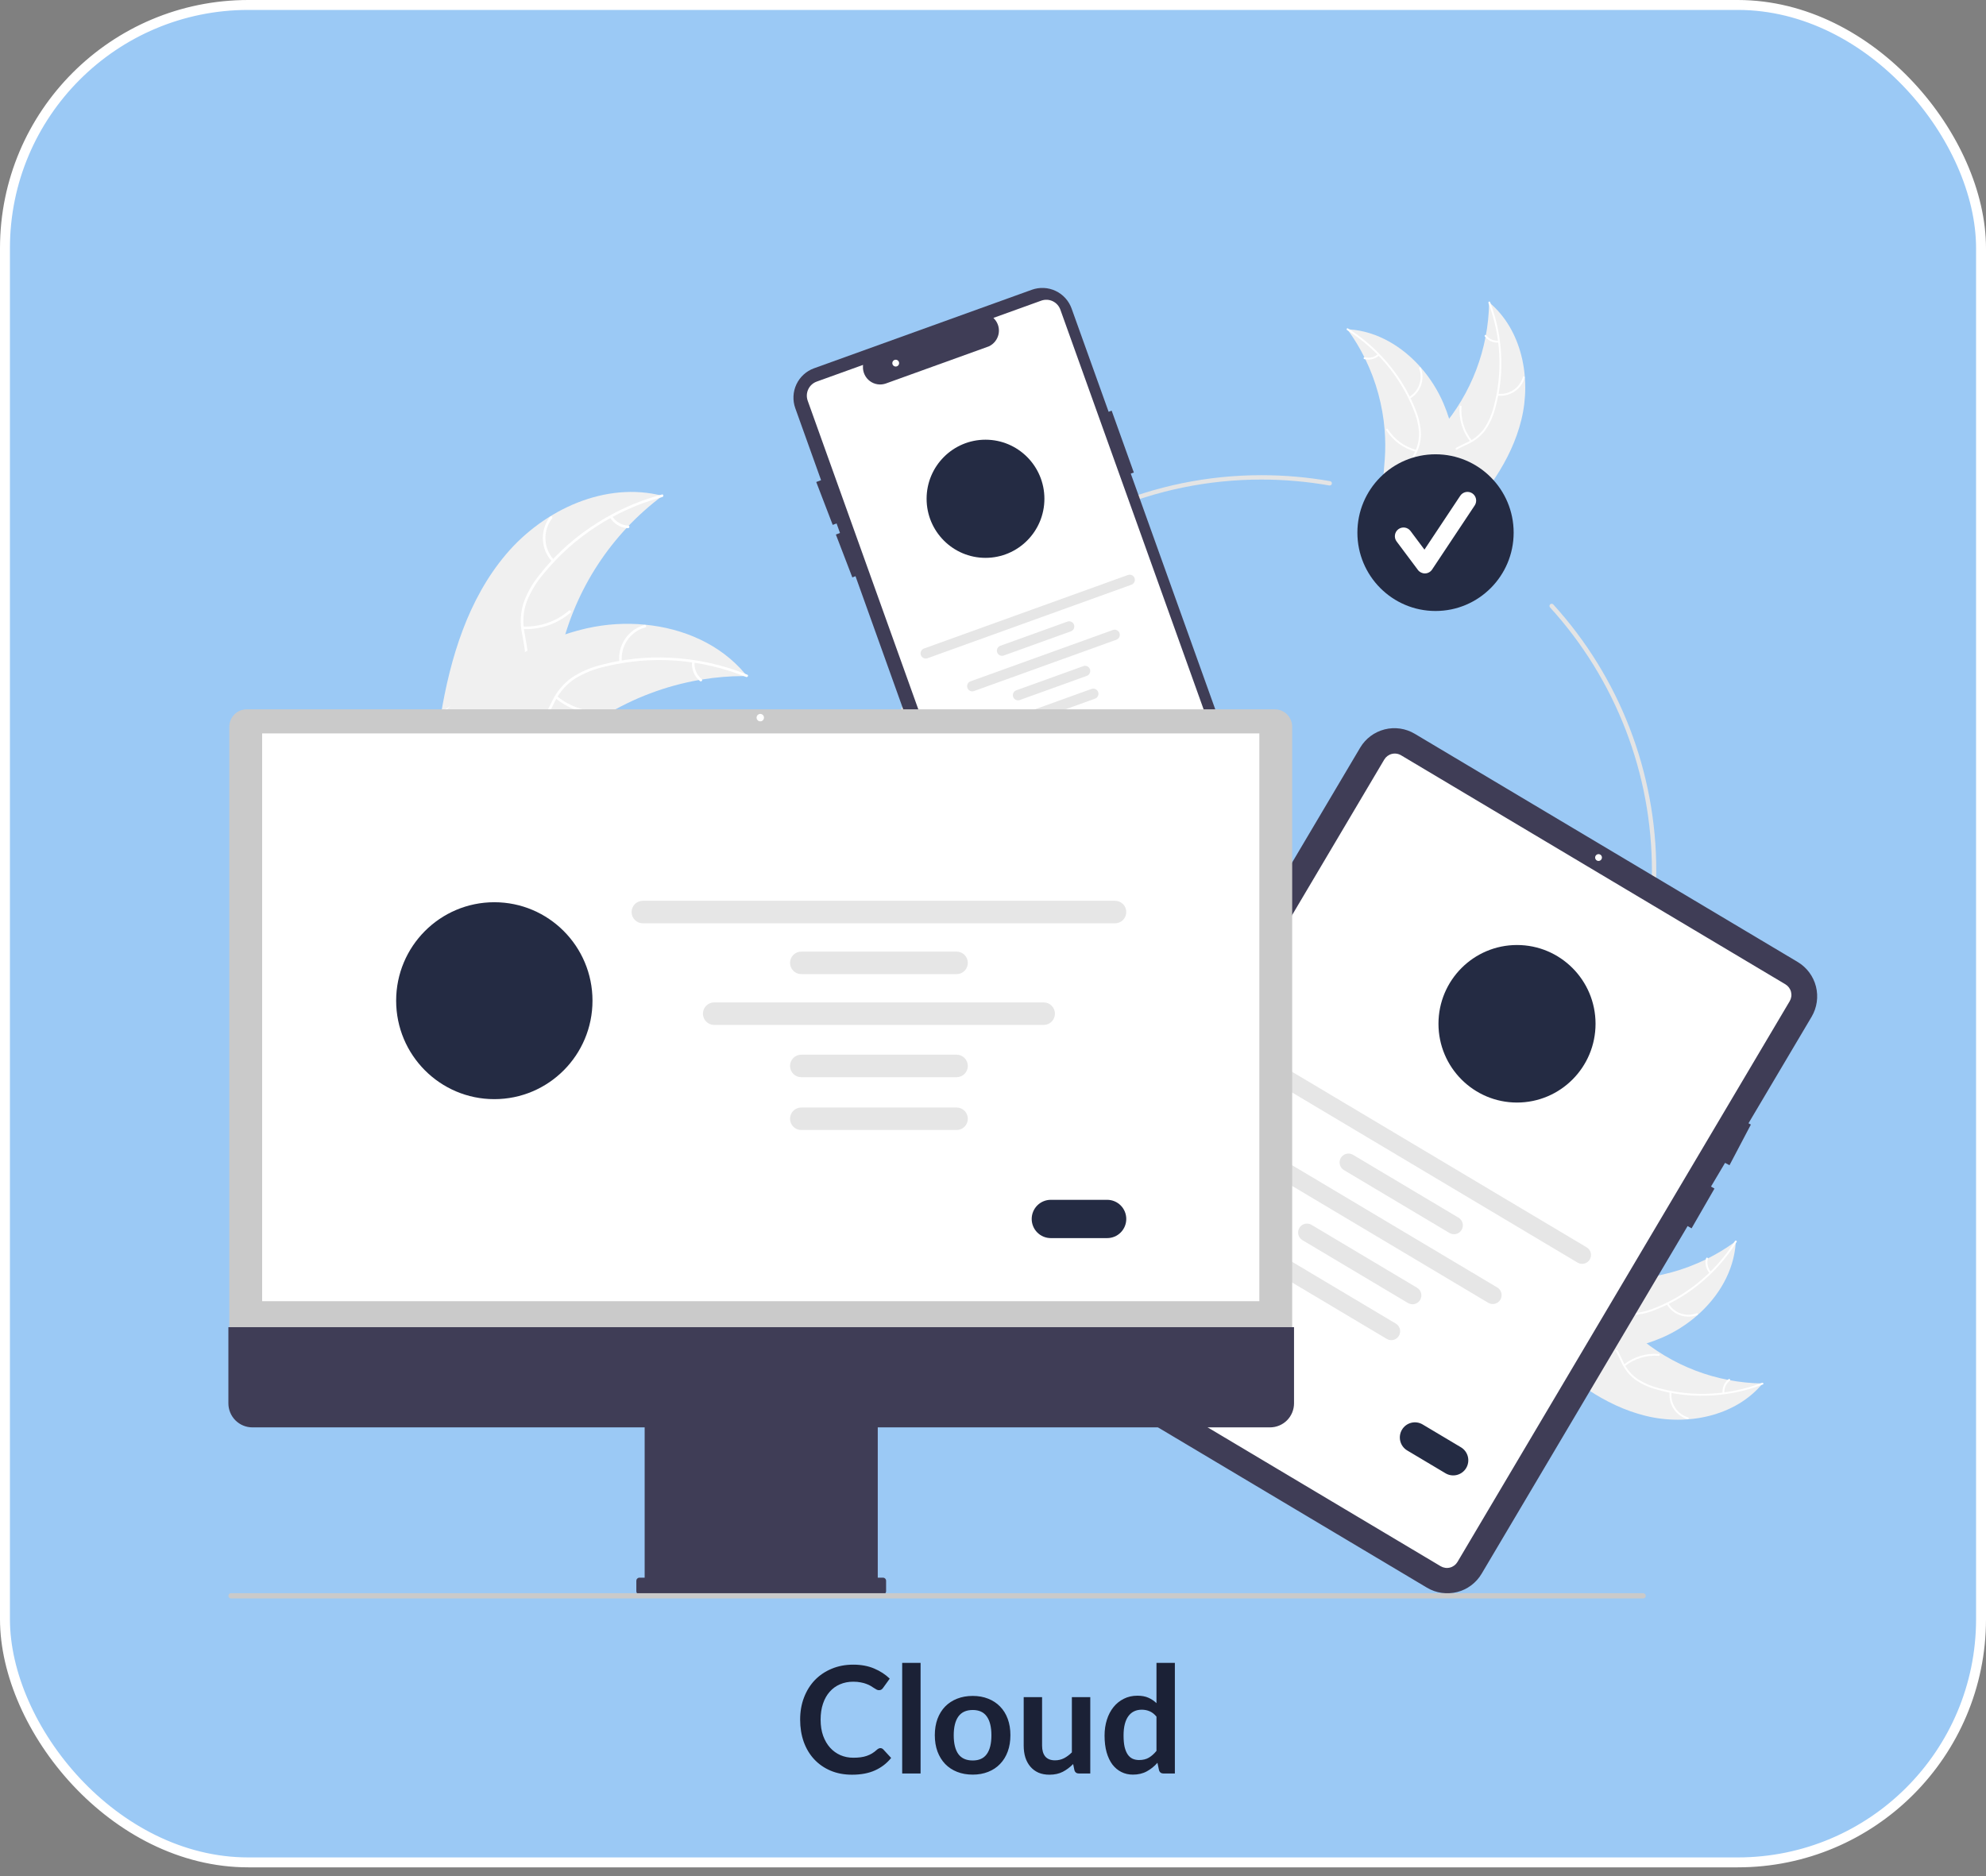
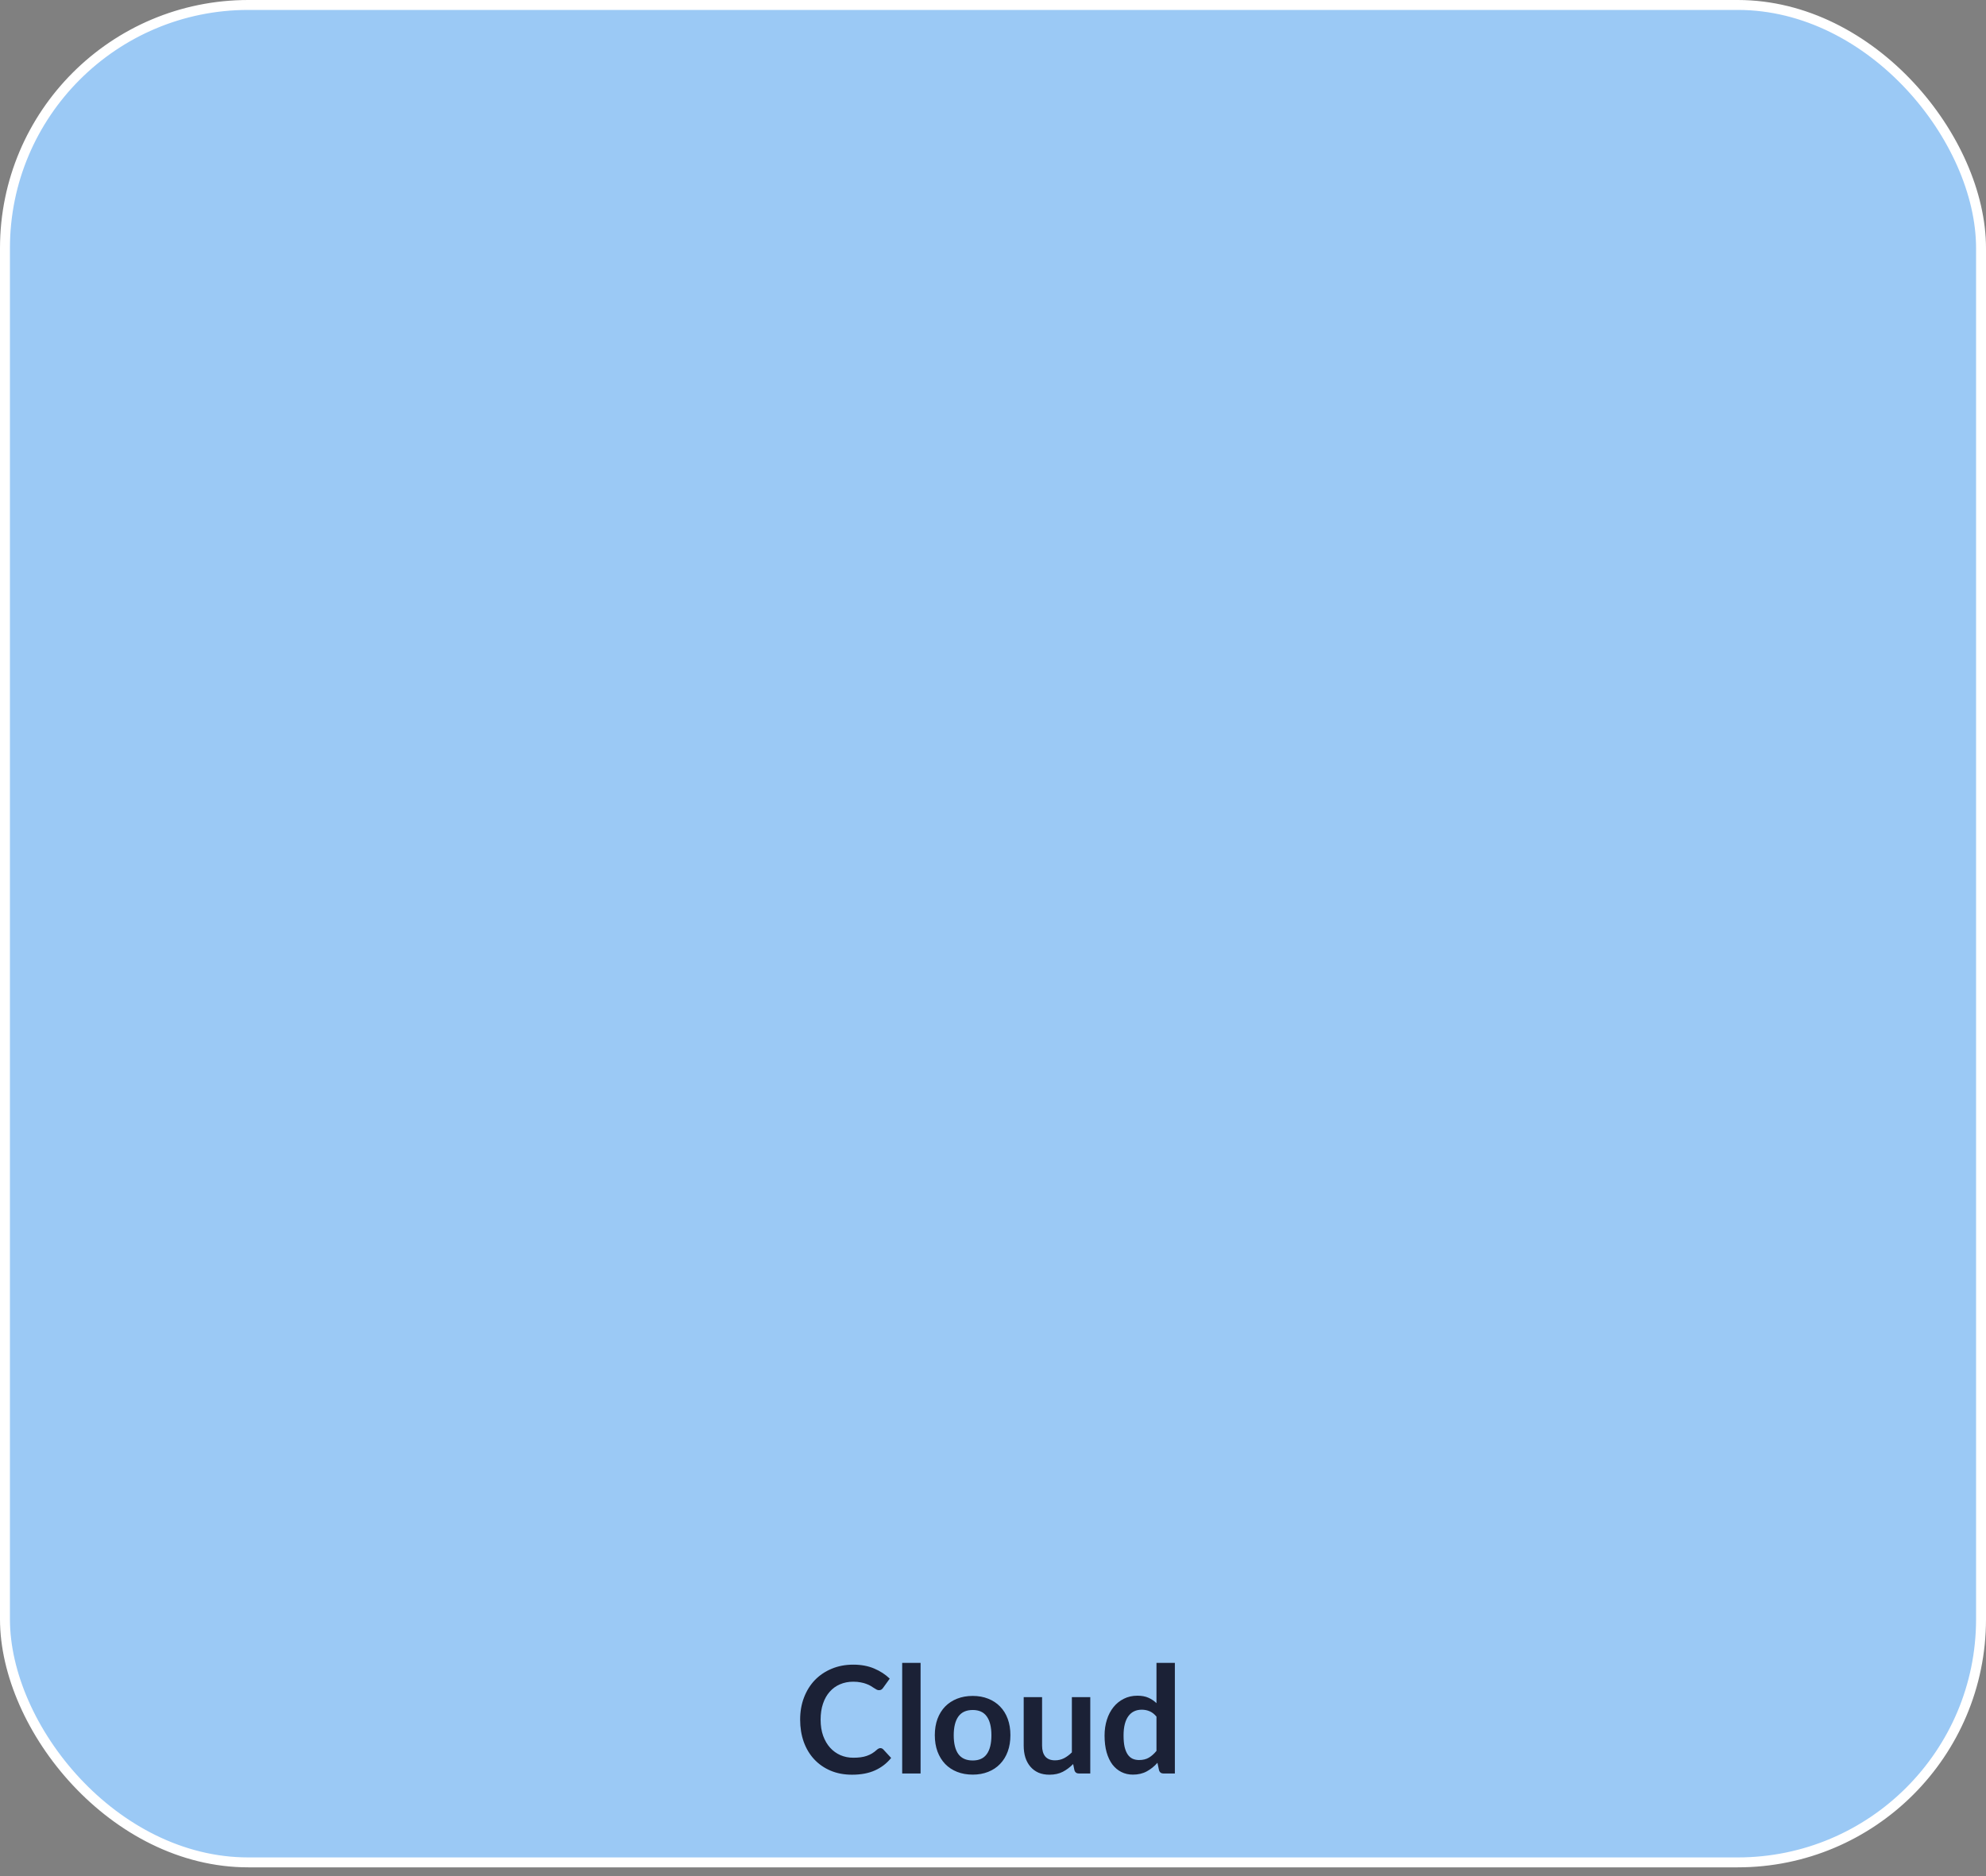
<svg xmlns="http://www.w3.org/2000/svg" width="200" height="189" viewBox="0 0 200 189" fill="none">
  <rect x="0" y="0" width="200" height="189" fill="#808080" stroke="none" />
  <rect x="0.5" y="0.5" width="199" height="187.088" rx="24.5" fill="#9BC9F5" stroke="white" />
  <path d="M88.655 176.079C88.765 176.079 88.862 176.122 88.948 176.207L89.743 177.069C89.302 177.614 88.76 178.032 88.115 178.322C87.475 178.612 86.705 178.757 85.805 178.757C85 178.757 84.275 178.619 83.63 178.344C82.99 178.069 82.442 177.687 81.987 177.197C81.532 176.707 81.183 176.122 80.938 175.442C80.698 174.762 80.578 174.019 80.578 173.214C80.578 172.399 80.707 171.654 80.968 170.979C81.228 170.299 81.593 169.714 82.062 169.224C82.537 168.734 83.103 168.354 83.757 168.084C84.412 167.809 85.138 167.672 85.933 167.672C86.722 167.672 87.422 167.802 88.032 168.062C88.647 168.322 89.17 168.662 89.6 169.082L88.925 170.019C88.885 170.079 88.832 170.132 88.767 170.177C88.707 170.222 88.623 170.244 88.513 170.244C88.438 170.244 88.36 170.224 88.28 170.184C88.2 170.139 88.112 170.087 88.017 170.027C87.922 169.962 87.812 169.892 87.688 169.817C87.562 169.742 87.418 169.674 87.252 169.614C87.088 169.549 86.895 169.497 86.675 169.457C86.46 169.412 86.21 169.389 85.925 169.389C85.44 169.389 84.995 169.477 84.59 169.652C84.19 169.822 83.845 170.072 83.555 170.402C83.265 170.727 83.04 171.127 82.88 171.602C82.72 172.072 82.64 172.609 82.64 173.214C82.64 173.824 82.725 174.367 82.895 174.842C83.07 175.317 83.305 175.717 83.6 176.042C83.895 176.367 84.243 176.617 84.642 176.792C85.043 176.962 85.472 177.047 85.933 177.047C86.207 177.047 86.455 177.032 86.675 177.002C86.9 176.972 87.105 176.924 87.29 176.859C87.48 176.794 87.657 176.712 87.823 176.612C87.993 176.507 88.16 176.379 88.325 176.229C88.375 176.184 88.427 176.149 88.483 176.124C88.537 176.094 88.595 176.079 88.655 176.079ZM92.707 167.492V178.637H90.855V167.492H92.707ZM97.958 170.822C98.528 170.822 99.045 170.914 99.51 171.099C99.98 171.284 100.38 171.547 100.71 171.887C101.045 172.227 101.303 172.642 101.483 173.132C101.663 173.622 101.753 174.169 101.753 174.774C101.753 175.384 101.663 175.934 101.483 176.424C101.303 176.914 101.045 177.332 100.71 177.677C100.38 178.022 99.98 178.287 99.51 178.472C99.045 178.657 98.528 178.749 97.958 178.749C97.383 178.749 96.86 178.657 96.39 178.472C95.92 178.287 95.518 178.022 95.183 177.677C94.853 177.332 94.595 176.914 94.41 176.424C94.23 175.934 94.14 175.384 94.14 174.774C94.14 174.169 94.23 173.622 94.41 173.132C94.595 172.642 94.853 172.227 95.183 171.887C95.518 171.547 95.92 171.284 96.39 171.099C96.86 170.914 97.383 170.822 97.958 170.822ZM97.958 177.324C98.598 177.324 99.07 177.109 99.375 176.679C99.685 176.249 99.84 175.619 99.84 174.789C99.84 173.959 99.685 173.327 99.375 172.892C99.07 172.457 98.598 172.239 97.958 172.239C97.308 172.239 96.825 172.459 96.51 172.899C96.2 173.334 96.045 173.964 96.045 174.789C96.045 175.614 96.2 176.244 96.51 176.679C96.825 177.109 97.308 177.324 97.958 177.324ZM109.796 170.942V178.637H108.663C108.418 178.637 108.263 178.524 108.198 178.299L108.071 177.684C107.756 178.004 107.408 178.264 107.028 178.464C106.648 178.659 106.201 178.757 105.686 178.757C105.266 178.757 104.893 178.687 104.568 178.547C104.248 178.402 103.978 178.199 103.758 177.939C103.538 177.679 103.371 177.372 103.256 177.017C103.146 176.657 103.091 176.262 103.091 175.832V170.942H104.943V175.832C104.943 176.302 105.051 176.667 105.266 176.927C105.486 177.182 105.813 177.309 106.248 177.309C106.568 177.309 106.868 177.239 107.148 177.099C107.428 176.954 107.693 176.757 107.943 176.507V170.942H109.796ZM116.463 172.907C116.253 172.652 116.023 172.472 115.773 172.367C115.528 172.262 115.263 172.209 114.978 172.209C114.698 172.209 114.445 172.262 114.22 172.367C113.995 172.472 113.803 172.632 113.643 172.847C113.483 173.057 113.36 173.327 113.275 173.657C113.19 173.982 113.148 174.367 113.148 174.812C113.148 175.262 113.183 175.644 113.253 175.959C113.328 176.269 113.433 176.524 113.568 176.724C113.703 176.919 113.868 177.062 114.063 177.152C114.258 177.237 114.475 177.279 114.715 177.279C115.1 177.279 115.428 177.199 115.698 177.039C115.968 176.879 116.223 176.652 116.463 176.357V172.907ZM118.315 167.492V178.637H117.183C116.938 178.637 116.783 178.524 116.718 178.299L116.56 177.557C116.25 177.912 115.893 178.199 115.488 178.419C115.088 178.639 114.62 178.749 114.085 178.749C113.665 178.749 113.28 178.662 112.93 178.487C112.58 178.312 112.278 178.059 112.023 177.729C111.773 177.394 111.578 176.982 111.438 176.492C111.303 176.002 111.235 175.442 111.235 174.812C111.235 174.242 111.313 173.712 111.468 173.222C111.623 172.732 111.845 172.307 112.135 171.947C112.425 171.587 112.773 171.307 113.178 171.107C113.583 170.902 114.038 170.799 114.543 170.799C114.973 170.799 115.34 170.867 115.645 171.002C115.95 171.137 116.223 171.319 116.463 171.549V167.492H118.315Z" fill="#1B2136" />
  <g clip-path="url(#clip0_122_11775)">
    <path d="M153.213 42.267C154.236 38.084 153.263 33.206 149.961 30.455C149.896 35.138 148.182 39.647 145.123 43.184C143.938 44.544 142.479 45.933 142.421 47.738C142.385 48.861 142.932 49.94 143.685 50.772C144.439 51.604 145.389 52.227 146.328 52.84L146.466 53.084C149.488 50.025 152.191 46.45 153.213 42.267Z" fill="#F0F0F0" />
    <path d="M149.894 30.516C151.161 33.847 151.349 37.493 150.433 40.937C150.248 41.681 149.948 42.393 149.543 43.044C149.128 43.665 148.555 44.164 147.883 44.488C147.262 44.803 146.591 45.053 146.058 45.514C145.788 45.754 145.572 46.048 145.424 46.377C145.276 46.707 145.199 47.064 145.198 47.425C145.172 48.326 145.47 49.182 145.791 50.01C146.147 50.928 146.532 51.876 146.449 52.882C146.439 53.004 146.628 53.012 146.638 52.89C146.782 51.141 145.597 49.663 145.409 47.966C145.322 47.175 145.471 46.352 146.055 45.774C146.565 45.269 147.257 45.011 147.888 44.698C148.548 44.391 149.124 43.927 149.564 43.346C150.001 42.718 150.328 42.019 150.531 41.281C151.015 39.626 151.236 37.905 151.187 36.181C151.142 34.213 150.761 32.267 150.062 30.428C150.018 30.314 149.851 30.403 149.894 30.516V30.516Z" fill="white" />
    <path d="M150.793 39.845C151.39 39.921 151.994 39.782 152.498 39.452C153.002 39.122 153.372 38.623 153.543 38.044C153.578 37.927 153.398 37.868 153.363 37.986C153.205 38.525 152.86 38.989 152.39 39.296C151.92 39.602 151.357 39.73 150.801 39.656C150.681 39.64 150.673 39.829 150.793 39.845V39.845Z" fill="white" />
    <path d="M148.219 44.37C147.456 43.402 147.086 42.181 147.181 40.951C147.191 40.829 147.002 40.821 146.992 40.943C146.896 42.223 147.284 43.493 148.079 44.498C148.155 44.594 148.294 44.466 148.219 44.37V44.37Z" fill="white" />
    <path d="M150.914 34.318C150.677 34.337 150.439 34.296 150.221 34.2C150.003 34.104 149.813 33.955 149.667 33.767C149.592 33.67 149.453 33.799 149.527 33.895C149.69 34.102 149.9 34.266 150.14 34.373C150.38 34.48 150.643 34.526 150.905 34.507C150.93 34.508 150.954 34.498 150.972 34.482C150.991 34.465 151.002 34.442 151.004 34.417C151.005 34.392 150.996 34.367 150.979 34.349C150.962 34.33 150.939 34.319 150.914 34.318V34.318Z" fill="white" />
    <path d="M135.678 33.162C135.723 33.224 135.768 33.286 135.812 33.349C136.411 34.182 136.942 35.063 137.399 35.982C137.435 36.053 137.471 36.124 137.505 36.196C138.583 38.423 139.239 40.831 139.44 43.297C139.519 44.279 139.524 45.266 139.454 46.248C139.357 47.605 139.144 49.068 139.49 50.34C139.524 50.473 139.567 50.604 139.618 50.732L146.158 53.233C146.176 53.231 146.193 53.231 146.211 53.229L146.468 53.341C146.475 53.29 146.481 53.238 146.488 53.188C146.492 53.158 146.495 53.129 146.499 53.099C146.502 53.08 146.504 53.06 146.507 53.042C146.508 53.036 146.509 53.029 146.509 53.024C146.513 53.007 146.514 52.99 146.516 52.974C146.553 52.681 146.587 52.387 146.619 52.092C146.619 52.091 146.619 52.091 146.619 52.089C146.885 49.847 146.886 47.581 146.62 45.338C146.611 45.272 146.603 45.203 146.591 45.135C146.454 44.135 146.235 43.148 145.937 42.183C145.773 41.656 145.581 41.137 145.364 40.629C144.801 39.317 144.035 38.102 143.095 37.029C141.222 34.889 138.687 33.375 135.891 33.175C135.82 33.17 135.75 33.166 135.678 33.162Z" fill="#F0F0F0" />
    <path d="M135.661 33.25C138.671 35.145 141.01 37.942 142.345 41.245C142.645 41.952 142.832 42.701 142.9 43.465C142.941 44.212 142.783 44.956 142.441 45.621C142.134 46.247 141.748 46.852 141.599 47.542C141.528 47.897 141.532 48.262 141.611 48.615C141.691 48.967 141.844 49.299 142.06 49.588C142.58 50.323 143.332 50.826 144.084 51.293C144.92 51.811 145.796 52.336 146.334 53.189C146.399 53.292 146.555 53.184 146.49 53.081C145.554 51.598 143.722 51.133 142.553 49.892C142.008 49.313 141.634 48.565 141.753 47.752C141.858 47.041 142.255 46.417 142.571 45.785C142.914 45.142 143.095 44.424 143.098 43.694C143.069 42.928 142.911 42.173 142.63 41.461C142.023 39.847 141.167 38.34 140.093 36.993C138.875 35.449 137.404 34.125 135.742 33.079C135.639 33.014 135.558 33.186 135.661 33.25V33.25Z" fill="white" />
    <path d="M141.977 40.158C142.5 39.858 142.898 39.382 143.103 38.814C143.307 38.246 143.304 37.624 143.093 37.059C143.05 36.945 142.871 37.006 142.914 37.121C143.111 37.647 143.114 38.226 142.923 38.754C142.732 39.283 142.358 39.725 141.871 40.001C141.765 40.062 141.872 40.218 141.977 40.158Z" fill="white" />
    <path d="M142.638 45.325C141.448 45.012 140.42 44.261 139.758 43.221C139.692 43.118 139.536 43.226 139.602 43.329C140.293 44.41 141.364 45.189 142.603 45.512C142.721 45.542 142.755 45.356 142.638 45.325V45.325Z" fill="white" />
    <path d="M138.757 35.671C138.579 35.829 138.364 35.941 138.133 35.995C137.902 36.05 137.66 36.046 137.431 35.984C137.313 35.952 137.279 36.139 137.396 36.17C137.65 36.238 137.916 36.242 138.172 36.182C138.428 36.122 138.666 36 138.864 35.827C138.884 35.813 138.897 35.791 138.902 35.766C138.907 35.742 138.902 35.716 138.888 35.695C138.874 35.675 138.852 35.66 138.828 35.656C138.803 35.651 138.777 35.657 138.757 35.671V35.671Z" fill="white" />
    <path d="M127.03 127.644C105.103 127.644 87.263 109.749 87.263 87.754C87.263 65.758 105.103 47.863 127.03 47.863C129.348 47.863 131.662 48.064 133.946 48.464C133.974 48.469 134.001 48.48 134.026 48.495C134.05 48.511 134.071 48.531 134.088 48.555C134.104 48.578 134.116 48.605 134.123 48.633C134.129 48.662 134.13 48.691 134.125 48.72C134.12 48.748 134.109 48.775 134.094 48.8C134.078 48.824 134.058 48.846 134.034 48.862C134.01 48.879 133.984 48.891 133.956 48.897C133.927 48.903 133.898 48.904 133.87 48.898C131.611 48.503 129.323 48.304 127.03 48.304C105.345 48.304 87.703 66.001 87.703 87.754C87.703 109.506 105.345 127.203 127.03 127.203C148.715 127.203 166.357 109.506 166.357 87.754C166.367 77.922 162.707 68.442 156.098 61.182C156.059 61.138 156.039 61.081 156.042 61.023C156.044 60.965 156.07 60.91 156.113 60.871C156.156 60.832 156.213 60.811 156.271 60.814C156.329 60.816 156.383 60.842 156.423 60.885C163.105 68.226 166.806 77.812 166.796 87.754C166.796 109.749 148.957 127.644 127.03 127.644Z" fill="#E4E4E4" />
    <path d="M144.564 61.542C148.909 61.542 152.432 58.009 152.432 53.65C152.432 49.291 148.909 45.758 144.564 45.758C140.219 45.758 136.696 49.291 136.696 53.65C136.696 58.009 140.219 61.542 144.564 61.542Z" fill="#242B43" />
    <path d="M143.491 57.758C143.355 57.758 143.221 57.726 143.099 57.665C142.978 57.604 142.872 57.516 142.791 57.407L140.644 54.536C140.575 54.444 140.525 54.339 140.496 54.227C140.468 54.115 140.462 53.999 140.478 53.885C140.494 53.771 140.533 53.661 140.591 53.562C140.65 53.463 140.727 53.376 140.819 53.307C140.911 53.238 141.016 53.187 141.127 53.159C141.238 53.13 141.354 53.124 141.468 53.14C141.582 53.156 141.691 53.195 141.79 53.254C141.889 53.312 141.975 53.39 142.044 53.482L143.449 55.361L147.055 49.934C147.185 49.741 147.385 49.607 147.612 49.562C147.839 49.517 148.075 49.563 148.268 49.692C148.46 49.821 148.594 50.022 148.64 50.249C148.686 50.477 148.64 50.714 148.512 50.908L144.219 57.367C144.141 57.484 144.037 57.58 143.914 57.648C143.792 57.716 143.655 57.754 143.515 57.758C143.507 57.758 143.499 57.758 143.491 57.758Z" fill="white" />
    <path d="M126.007 81.562L113.874 47.704L114.182 47.593L111.95 41.365L111.643 41.477L107.917 31.081C107.778 30.693 107.564 30.336 107.288 30.03C107.011 29.725 106.677 29.477 106.305 29.302C105.933 29.126 105.53 29.025 105.119 29.006C104.708 28.986 104.298 29.048 103.91 29.187L81.977 37.096C81.59 37.235 81.234 37.45 80.93 37.728C80.625 38.005 80.378 38.34 80.203 38.713C80.028 39.087 79.927 39.491 79.908 39.903C79.888 40.315 79.95 40.727 80.089 41.115L82.686 48.364L82.2 48.551L83.858 52.87L84.247 52.72L84.591 53.681L84.177 53.841L85.835 58.16L86.153 58.037L98.178 91.597C98.317 91.985 98.53 92.343 98.807 92.648C99.084 92.954 99.418 93.202 99.79 93.378C100.162 93.554 100.565 93.655 100.976 93.674C101.387 93.693 101.798 93.631 102.185 93.49L124.119 85.582C124.9 85.299 125.537 84.717 125.891 83.964C126.245 83.21 126.287 82.347 126.007 81.562Z" fill="#3F3D56" />
    <path d="M101.032 92.375C100.723 92.374 100.422 92.278 100.169 92.099C99.917 91.921 99.725 91.669 99.62 91.377L81.34 40.363C81.205 39.987 81.225 39.574 81.395 39.212C81.564 38.851 81.87 38.572 82.245 38.437L86.911 36.755L86.904 36.918C86.892 37.203 86.95 37.486 87.073 37.742C87.196 37.999 87.379 38.221 87.608 38.39C87.837 38.558 88.103 38.668 88.384 38.709C88.664 38.75 88.951 38.721 89.218 38.625L99.575 34.89C99.825 34.775 100.044 34.603 100.216 34.387C100.387 34.171 100.505 33.918 100.561 33.648C100.616 33.382 100.607 33.108 100.536 32.846C100.465 32.584 100.334 32.343 100.152 32.142L100.043 32.02L104.863 30.282C105.238 30.147 105.65 30.167 106.01 30.337C106.37 30.507 106.648 30.814 106.783 31.189L124.224 79.861C124.58 80.858 124.527 81.956 124.077 82.914C123.627 83.872 122.817 84.612 121.824 84.971L101.54 92.285C101.377 92.344 101.205 92.374 101.032 92.375V92.375Z" fill="white" />
    <path d="M99.245 56.19C102.521 56.19 105.177 53.526 105.177 50.239C105.177 46.953 102.521 44.289 99.245 44.289C95.969 44.289 93.313 46.953 93.313 50.239C93.313 53.526 95.969 56.19 99.245 56.19Z" fill="#242B43" />
    <path d="M113.944 58.895L93.401 66.302C93.337 66.325 93.269 66.335 93.201 66.332C93.133 66.329 93.066 66.313 93.004 66.284C92.942 66.254 92.887 66.213 92.841 66.163C92.795 66.112 92.759 66.053 92.736 65.989C92.713 65.924 92.703 65.856 92.706 65.787C92.71 65.719 92.726 65.652 92.755 65.59C92.785 65.528 92.826 65.473 92.876 65.427C92.927 65.381 92.986 65.345 93.05 65.322L113.593 57.915C113.722 57.869 113.865 57.876 113.989 57.935C114.113 57.994 114.209 58.099 114.256 58.229C114.302 58.359 114.295 58.502 114.237 58.627C114.179 58.751 114.073 58.848 113.944 58.895V58.895Z" fill="#E6E6E6" />
    <path d="M107.844 63.59L101.086 66.027C101.022 66.05 100.954 66.061 100.886 66.057C100.818 66.054 100.751 66.038 100.689 66.008C100.628 65.979 100.572 65.938 100.526 65.888C100.48 65.837 100.445 65.778 100.422 65.713C100.399 65.649 100.388 65.581 100.392 65.512C100.395 65.444 100.412 65.377 100.441 65.315C100.47 65.253 100.511 65.198 100.562 65.152C100.612 65.106 100.671 65.07 100.735 65.047L107.493 62.611C107.622 62.564 107.765 62.571 107.889 62.63C108.014 62.689 108.11 62.795 108.156 62.925C108.203 63.054 108.196 63.198 108.138 63.322C108.079 63.447 107.973 63.544 107.844 63.59V63.59Z" fill="#E6E6E6" />
    <path d="M109.451 68.075L102.694 70.511C102.63 70.534 102.562 70.545 102.493 70.541C102.425 70.538 102.359 70.521 102.297 70.492C102.235 70.463 102.18 70.422 102.134 70.372C102.088 70.321 102.053 70.262 102.03 70.198C102.007 70.133 101.997 70.065 102 69.997C102.003 69.928 102.02 69.861 102.049 69.8C102.078 69.738 102.119 69.682 102.169 69.636C102.22 69.59 102.279 69.555 102.343 69.532L109.1 67.095C109.229 67.048 109.372 67.055 109.496 67.114C109.621 67.173 109.717 67.279 109.764 67.409C109.81 67.539 109.803 67.682 109.745 67.807C109.686 67.932 109.58 68.028 109.451 68.075V68.075Z" fill="#E6E6E6" />
    <path d="M110.274 70.372L103.517 72.808C103.453 72.832 103.385 72.842 103.316 72.839C103.248 72.836 103.181 72.819 103.12 72.79C103.058 72.761 103.002 72.72 102.956 72.669C102.91 72.619 102.875 72.56 102.852 72.495C102.829 72.431 102.819 72.362 102.822 72.294C102.825 72.226 102.842 72.159 102.871 72.097C102.9 72.035 102.941 71.979 102.992 71.933C103.042 71.887 103.102 71.852 103.166 71.829L109.923 69.392C109.987 69.369 110.055 69.359 110.123 69.362C110.192 69.365 110.258 69.382 110.32 69.411C110.382 69.44 110.437 69.481 110.483 69.531C110.529 69.582 110.565 69.641 110.588 69.706C110.611 69.77 110.621 69.838 110.618 69.907C110.615 69.975 110.598 70.042 110.569 70.104C110.54 70.166 110.499 70.222 110.448 70.268C110.397 70.314 110.338 70.349 110.274 70.372L110.274 70.372Z" fill="#E6E6E6" />
-     <path d="M112.426 64.436L98.089 69.606C98.025 69.629 97.957 69.639 97.889 69.636C97.821 69.633 97.754 69.617 97.692 69.588C97.63 69.558 97.575 69.517 97.529 69.467C97.483 69.416 97.447 69.357 97.424 69.293C97.401 69.228 97.391 69.16 97.394 69.091C97.398 69.023 97.414 68.956 97.443 68.894C97.473 68.832 97.514 68.777 97.564 68.731C97.615 68.685 97.674 68.649 97.738 68.626L112.074 63.457C112.139 63.434 112.207 63.423 112.275 63.426C112.343 63.429 112.41 63.446 112.472 63.475C112.534 63.504 112.589 63.545 112.635 63.596C112.681 63.647 112.716 63.706 112.739 63.77C112.762 63.835 112.773 63.903 112.769 63.971C112.766 64.04 112.749 64.107 112.72 64.169C112.691 64.231 112.65 64.286 112.599 64.332C112.549 64.378 112.49 64.413 112.426 64.436V64.436Z" fill="#E6E6E6" />
-     <path d="M109.538 75.95L107.084 76.835C106.864 76.914 106.622 76.902 106.41 76.802C106.199 76.702 106.035 76.522 105.956 76.301C105.877 76.08 105.889 75.837 105.988 75.625C106.088 75.412 106.267 75.249 106.487 75.169L108.941 74.284C109.161 74.205 109.404 74.217 109.615 74.317C109.827 74.417 109.99 74.597 110.069 74.818C110.148 75.039 110.137 75.282 110.037 75.495C109.937 75.707 109.758 75.871 109.538 75.95V75.95Z" fill="#242B43" />
+     <path d="M109.538 75.95L107.084 76.835C106.864 76.914 106.622 76.902 106.41 76.802C106.199 76.702 106.035 76.522 105.956 76.301C106.088 75.412 106.267 75.249 106.487 75.169L108.941 74.284C109.161 74.205 109.404 74.217 109.615 74.317C109.827 74.417 109.99 74.597 110.069 74.818C110.148 75.039 110.137 75.282 110.037 75.495C109.937 75.707 109.758 75.871 109.538 75.95V75.95Z" fill="#242B43" />
    <path d="M90.204 36.919C90.392 36.919 90.545 36.766 90.545 36.577C90.545 36.388 90.392 36.234 90.204 36.234C90.015 36.234 89.862 36.388 89.862 36.577C89.862 36.766 90.015 36.919 90.204 36.919Z" fill="white" />
    <path d="M50.965 55.827C54.789 51.311 60.993 48.466 66.714 49.941C61.562 53.788 57.932 59.34 56.468 65.614C55.912 68.035 55.545 70.786 53.585 72.306C52.366 73.251 50.726 73.51 49.194 73.338C47.662 73.167 46.204 72.606 44.766 72.05L44.383 72.093C45.346 66.247 47.141 60.342 50.965 55.827Z" fill="#F0F0F0" />
    <path d="M66.699 50.064C61.977 51.333 57.773 54.062 54.685 57.863C54.005 58.67 53.457 59.579 53.06 60.557C52.704 61.522 52.612 62.565 52.793 63.578C52.944 64.526 53.207 65.478 53.125 66.446C53.076 66.941 52.923 67.419 52.676 67.851C52.43 68.282 52.095 68.657 51.694 68.949C50.714 69.704 49.522 70.061 48.344 70.369C47.036 70.711 45.672 71.046 44.621 71.948C44.494 72.058 44.332 71.853 44.459 71.744C46.288 70.173 48.885 70.306 50.922 69.148C51.873 68.608 52.667 67.777 52.838 66.659C52.987 65.681 52.717 64.699 52.556 63.741C52.365 62.756 52.416 61.738 52.707 60.777C53.053 59.782 53.566 58.854 54.223 58.031C55.672 56.156 57.406 54.521 59.362 53.186C61.586 51.65 64.055 50.507 66.662 49.806C66.824 49.762 66.86 50.021 66.699 50.064H66.699Z" fill="white" />
    <path d="M55.607 56.581C55.042 55.974 54.709 55.186 54.67 54.357C54.63 53.527 54.886 52.711 55.391 52.053C55.494 51.92 55.704 52.074 55.601 52.207C55.13 52.819 54.892 53.579 54.93 54.351C54.969 55.124 55.281 55.857 55.811 56.418C55.926 56.54 55.722 56.702 55.607 56.581H55.607Z" fill="white" />
    <path d="M52.654 63.106C54.344 63.178 56 62.608 57.29 61.51C57.418 61.401 57.58 61.605 57.452 61.714C56.107 62.854 54.383 63.444 52.624 63.366C52.457 63.358 52.487 63.099 52.654 63.106V63.106Z" fill="white" />
    <path d="M61.652 51.99C61.822 52.271 62.059 52.504 62.341 52.67C62.624 52.836 62.943 52.929 63.27 52.941C63.437 52.946 63.407 53.206 63.24 53.2C62.879 53.185 62.527 53.083 62.214 52.9C61.902 52.717 61.639 52.461 61.448 52.153C61.428 52.125 61.419 52.091 61.423 52.057C61.427 52.023 61.443 51.992 61.469 51.969C61.496 51.948 61.531 51.938 61.565 51.942C61.599 51.946 61.631 51.964 61.652 51.99V51.99Z" fill="white" />
    <path d="M75.22 68.095C75.115 68.095 75.01 68.095 74.904 68.096C73.495 68.098 72.089 68.214 70.699 68.444C70.591 68.46 70.482 68.478 70.375 68.497C67.031 69.088 63.827 70.296 60.923 72.059C59.768 72.763 58.668 73.553 57.633 74.423C56.203 75.625 54.748 77.043 53.056 77.682C52.88 77.751 52.7 77.808 52.517 77.855L44.465 72.557C44.453 72.536 44.439 72.516 44.427 72.495L44.096 72.298C44.146 72.249 44.199 72.2 44.249 72.151C44.278 72.123 44.309 72.096 44.338 72.068C44.358 72.049 44.378 72.031 44.395 72.013C44.402 72.007 44.408 72.001 44.414 71.996C44.431 71.978 44.448 71.963 44.464 71.948C44.761 71.671 45.06 71.396 45.361 71.122C45.362 71.12 45.362 71.12 45.365 71.12C47.667 69.042 50.162 67.138 52.866 65.676C52.947 65.632 53.03 65.586 53.115 65.544C54.337 64.891 55.611 64.34 56.923 63.896C57.642 63.654 58.373 63.45 59.112 63.283C61.025 62.855 62.992 62.732 64.942 62.918C68.831 63.288 72.557 64.902 75.033 67.867C75.096 67.943 75.158 68.018 75.22 68.095Z" fill="#F0F0F0" />
    <path d="M75.135 68.186C70.603 66.347 65.608 65.987 60.861 67.157C59.834 67.391 58.851 67.786 57.947 68.327C57.083 68.882 56.383 69.66 55.92 70.578C55.472 71.426 55.111 72.345 54.464 73.068C54.128 73.434 53.718 73.724 53.263 73.919C52.807 74.115 52.315 74.211 51.819 74.203C50.583 74.213 49.417 73.778 48.292 73.313C47.042 72.796 45.753 72.24 44.372 72.326C44.204 72.336 44.198 72.075 44.365 72.065C46.768 71.915 48.762 73.59 51.083 73.896C52.166 74.038 53.299 73.854 54.107 73.065C54.813 72.375 55.186 71.427 55.633 70.565C56.072 69.662 56.724 68.881 57.533 68.29C58.406 67.704 59.373 67.272 60.391 67.013C62.674 66.39 65.04 66.132 67.403 66.247C70.1 66.364 72.757 66.942 75.26 67.958C75.415 68.021 75.289 68.249 75.135 68.186L75.135 68.186Z" fill="white" />
    <path d="M62.367 66.69C62.279 65.865 62.487 65.035 62.953 64.349C63.42 63.662 64.114 63.165 64.912 62.945C65.074 62.901 65.149 63.151 64.987 63.195C64.244 63.398 63.597 63.862 63.165 64.502C62.732 65.141 62.541 65.915 62.627 66.684C62.646 66.851 62.386 66.856 62.367 66.69V66.69Z" fill="white" />
    <path d="M56.092 70.12C57.398 71.198 59.062 71.742 60.752 71.644C60.919 71.635 60.925 71.896 60.758 71.906C59 72.004 57.27 71.434 55.912 70.309C55.783 70.201 55.963 70.013 56.092 70.12H56.092Z" fill="white" />
    <path d="M69.949 66.676C69.917 67.003 69.966 67.332 70.092 67.635C70.218 67.938 70.416 68.205 70.671 68.412C70.801 68.517 70.621 68.706 70.491 68.601C70.212 68.371 69.992 68.076 69.852 67.742C69.713 67.407 69.656 67.044 69.689 66.683C69.689 66.648 69.703 66.615 69.726 66.591C69.75 66.566 69.782 66.551 69.816 66.549C69.85 66.548 69.884 66.561 69.909 66.585C69.934 66.609 69.948 66.641 69.949 66.676V66.676Z" fill="white" />
    <path d="M165.731 142.612C169.9 143.638 174.763 142.663 177.506 139.35C172.838 139.285 168.343 137.566 164.816 134.497C163.461 133.308 162.076 131.844 160.277 131.787C159.157 131.751 158.081 132.299 157.252 133.055C156.423 133.81 155.802 134.764 155.191 135.706L154.948 135.844C157.996 138.876 161.561 141.587 165.731 142.612Z" fill="#F0F0F0" />
    <path d="M177.445 139.283C174.125 140.554 170.49 140.743 167.057 139.823C166.314 139.638 165.605 139.337 164.956 138.931C164.337 138.515 163.839 137.94 163.516 137.266C163.202 136.643 162.953 135.97 162.494 135.435C162.255 135.164 161.961 134.948 161.633 134.799C161.305 134.65 160.948 134.573 160.588 134.572C159.69 134.546 158.837 134.845 158.012 135.167C157.097 135.524 156.151 135.91 155.149 135.828C155.027 135.818 155.019 136.007 155.14 136.017C156.884 136.161 158.357 134.973 160.049 134.784C160.838 134.696 161.659 134.846 162.234 135.432C162.737 135.944 162.995 136.638 163.307 137.271C163.613 137.933 164.076 138.51 164.655 138.952C165.281 139.39 165.977 139.718 166.713 139.922C168.363 140.407 170.079 140.629 171.798 140.58C173.76 140.534 175.699 140.153 177.533 139.451C177.646 139.408 177.558 139.24 177.445 139.283H177.445Z" fill="white" />
    <path d="M168.145 140.186C168.069 140.785 168.208 141.391 168.537 141.896C168.866 142.402 169.363 142.773 169.94 142.945C170.057 142.979 170.116 142.799 169.999 142.765C169.461 142.606 168.998 142.259 168.693 141.788C168.388 141.317 168.26 140.752 168.334 140.195C168.35 140.073 168.161 140.066 168.145 140.186V140.186Z" fill="white" />
    <path d="M163.634 137.604C164.599 136.839 165.816 136.468 167.043 136.564C167.164 136.573 167.173 136.384 167.051 136.374C165.775 136.277 164.509 136.666 163.506 137.464C163.411 137.54 163.539 137.68 163.634 137.604H163.634Z" fill="white" />
    <path d="M173.655 140.307C173.636 140.069 173.676 139.83 173.772 139.612C173.868 139.393 174.016 139.202 174.204 139.056C174.3 138.981 174.172 138.841 174.076 138.916C173.87 139.079 173.706 139.29 173.6 139.531C173.493 139.772 173.447 140.035 173.466 140.298C173.465 140.323 173.475 140.347 173.491 140.365C173.508 140.384 173.531 140.395 173.556 140.397C173.581 140.398 173.605 140.389 173.624 140.372C173.642 140.355 173.654 140.332 173.655 140.307V140.307Z" fill="white" />
    <path d="M174.807 125.023C174.745 125.068 174.683 125.113 174.62 125.158C173.79 125.759 172.912 126.291 171.996 126.75C171.925 126.786 171.853 126.822 171.782 126.857C169.562 127.938 167.162 128.596 164.703 128.797C163.724 128.877 162.741 128.881 161.761 128.811C160.409 128.714 158.95 128.501 157.682 128.847C157.549 128.882 157.419 128.925 157.291 128.976L154.798 135.537C154.8 135.554 154.8 135.572 154.802 135.589L154.691 135.847C154.741 135.854 154.793 135.86 154.843 135.868C154.872 135.872 154.902 135.875 154.931 135.879C154.951 135.881 154.971 135.884 154.988 135.887C154.995 135.888 155.001 135.888 155.006 135.889C155.024 135.892 155.04 135.893 155.056 135.896C155.349 135.932 155.641 135.966 155.935 135.999C155.937 135.999 155.937 135.999 155.939 135.998C158.174 136.266 160.433 136.266 162.668 136C162.735 135.991 162.803 135.983 162.871 135.971C163.868 135.833 164.852 135.614 165.813 135.315C166.339 135.15 166.857 134.958 167.363 134.74C168.671 134.175 169.882 133.407 170.952 132.464C173.085 130.585 174.594 128.042 174.793 125.238C174.799 125.166 174.803 125.096 174.807 125.023Z" fill="#F0F0F0" />
-     <path d="M174.718 125.007C172.83 128.026 170.041 130.372 166.748 131.712C166.044 132.012 165.297 132.2 164.535 132.268C163.79 132.31 163.048 132.151 162.386 131.808C161.761 131.5 161.158 131.113 160.471 130.963C160.117 130.892 159.753 130.896 159.401 130.976C159.05 131.055 158.719 131.209 158.431 131.425C157.699 131.947 157.197 132.702 156.731 133.456C156.215 134.295 155.692 135.174 154.842 135.713C154.739 135.778 154.846 135.935 154.949 135.87C156.427 134.931 156.89 133.093 158.128 131.921C158.705 131.374 159.451 130.998 160.261 131.118C160.97 131.223 161.593 131.621 162.222 131.938C162.864 132.282 163.579 132.464 164.307 132.467C165.07 132.438 165.823 132.279 166.533 131.998C168.141 131.389 169.645 130.53 170.987 129.452C172.527 128.231 173.846 126.755 174.889 125.088C174.954 124.984 174.782 124.904 174.718 125.007H174.718Z" fill="white" />
    <path d="M167.833 131.342C168.132 131.866 168.607 132.266 169.173 132.471C169.739 132.676 170.359 132.673 170.923 132.461C171.037 132.418 170.975 132.239 170.861 132.282C170.337 132.48 169.759 132.483 169.232 132.291C168.706 132.099 168.265 131.724 167.989 131.235C167.929 131.129 167.774 131.237 167.833 131.342Z" fill="white" />
    <path d="M162.682 132.005C162.994 130.812 163.742 129.78 164.779 129.116C164.882 129.05 164.775 128.893 164.672 128.959C163.595 129.652 162.818 130.728 162.496 131.97C162.465 132.089 162.651 132.123 162.682 132.005Z" fill="white" />
    <path d="M172.305 128.112C172.148 127.933 172.037 127.718 171.982 127.486C171.928 127.254 171.931 127.012 171.993 126.781C172.025 126.663 171.839 126.629 171.807 126.747C171.74 127.001 171.736 127.269 171.796 127.525C171.855 127.782 171.977 128.02 172.149 128.219C172.164 128.239 172.186 128.253 172.21 128.257C172.235 128.262 172.26 128.257 172.281 128.244C172.301 128.229 172.316 128.207 172.32 128.183C172.325 128.158 172.32 128.132 172.305 128.112V128.112Z" fill="white" />
-     <path d="M182.439 102.412L176.08 113.144L176.322 113.272L174.169 117.367L173.721 117.129L172.306 119.516L172.657 119.719L170.35 123.725L169.951 123.494L149.204 158.518C148.66 159.435 147.775 160.097 146.745 160.36C145.714 160.624 144.622 160.466 143.707 159.922L105.138 136.933C104.224 136.388 103.563 135.5 103.301 134.467C103.039 133.433 103.196 132.337 103.738 131.419L136.973 75.313C137.517 74.396 138.401 73.733 139.432 73.47C140.463 73.207 141.555 73.365 142.47 73.909L181.039 96.897C181.952 97.444 182.613 98.331 182.875 99.364C183.137 100.398 182.98 101.494 182.439 102.412V102.412Z" fill="#3F3D56" />
    <path d="M145.082 157.758L106.377 134.688C106.095 134.52 105.891 134.246 105.811 133.928C105.73 133.609 105.778 133.271 105.945 132.988L139.4 76.508C139.568 76.226 139.841 76.022 140.158 75.941C140.476 75.86 140.813 75.908 141.095 76.076L179.8 99.145C180.081 99.314 180.285 99.587 180.366 99.906C180.447 100.224 180.398 100.562 180.231 100.845L146.776 157.325C146.608 157.607 146.336 157.812 146.018 157.893C145.7 157.974 145.364 157.925 145.082 157.758Z" fill="white" />
    <path d="M160.98 86.718C161.169 86.718 161.322 86.564 161.322 86.376C161.322 86.186 161.169 86.033 160.98 86.033C160.792 86.033 160.639 86.186 160.639 86.376C160.639 86.564 160.792 86.718 160.98 86.718Z" fill="white" />
    <path d="M158.869 127.176L126.56 107.918C126.459 107.858 126.37 107.779 126.299 107.685C126.229 107.59 126.177 107.483 126.148 107.369C126.119 107.255 126.112 107.136 126.129 107.019C126.146 106.902 126.185 106.79 126.245 106.688C126.305 106.587 126.385 106.498 126.479 106.428C126.573 106.357 126.68 106.306 126.794 106.277C126.909 106.248 127.027 106.242 127.143 106.26C127.26 106.277 127.372 106.317 127.472 106.378L159.781 125.635C159.883 125.695 159.971 125.774 160.042 125.868C160.113 125.963 160.164 126.07 160.193 126.184C160.223 126.298 160.229 126.417 160.212 126.534C160.196 126.651 160.156 126.763 160.096 126.865C160.036 126.966 159.957 127.055 159.862 127.125C159.768 127.196 159.661 127.247 159.547 127.276C159.433 127.305 159.314 127.311 159.198 127.293C159.081 127.276 158.97 127.236 158.869 127.176H158.869Z" fill="#E6E6E6" />
    <path d="M145.968 124.192L135.341 117.858C135.24 117.798 135.152 117.718 135.081 117.624C135.011 117.53 134.96 117.423 134.931 117.309C134.902 117.195 134.896 117.076 134.913 116.959C134.929 116.843 134.969 116.731 135.029 116.63C135.089 116.529 135.168 116.44 135.262 116.37C135.356 116.299 135.463 116.248 135.577 116.219C135.69 116.19 135.809 116.184 135.925 116.201C136.041 116.217 136.153 116.257 136.253 116.317L146.881 122.651C146.982 122.712 147.07 122.791 147.14 122.885C147.21 122.98 147.261 123.087 147.29 123.201C147.319 123.315 147.325 123.433 147.309 123.55C147.292 123.666 147.252 123.778 147.192 123.88C147.132 123.981 147.053 124.069 146.959 124.14C146.865 124.21 146.758 124.261 146.645 124.29C146.531 124.319 146.413 124.326 146.297 124.309C146.181 124.292 146.069 124.252 145.968 124.192V124.192Z" fill="#E6E6E6" />
    <path d="M141.79 131.247L131.162 124.913C130.959 124.791 130.812 124.594 130.753 124.363C130.695 124.133 130.73 123.889 130.851 123.684C130.972 123.48 131.169 123.332 131.398 123.274C131.628 123.215 131.871 123.25 132.075 123.372L142.702 129.706C142.803 129.766 142.891 129.846 142.962 129.94C143.032 130.034 143.083 130.141 143.112 130.255C143.141 130.369 143.147 130.488 143.13 130.604C143.113 130.721 143.074 130.833 143.014 130.934C142.954 131.035 142.875 131.124 142.781 131.194C142.687 131.265 142.58 131.316 142.466 131.345C142.353 131.374 142.234 131.38 142.118 131.363C142.002 131.347 141.891 131.307 141.79 131.247V131.247Z" fill="#E6E6E6" />
    <path d="M139.65 134.859L129.022 128.525C128.921 128.465 128.833 128.386 128.762 128.291C128.692 128.197 128.64 128.09 128.611 127.976C128.582 127.861 128.576 127.743 128.593 127.626C128.609 127.509 128.649 127.397 128.709 127.296C128.769 127.194 128.848 127.106 128.942 127.035C129.036 126.965 129.144 126.914 129.257 126.885C129.371 126.856 129.49 126.85 129.606 126.867C129.722 126.884 129.834 126.924 129.935 126.984L140.562 133.318C140.664 133.378 140.752 133.458 140.823 133.552C140.894 133.646 140.945 133.754 140.974 133.868C141.003 133.982 141.01 134.101 140.993 134.218C140.977 134.335 140.937 134.447 140.877 134.548C140.817 134.65 140.737 134.738 140.643 134.809C140.549 134.879 140.442 134.931 140.328 134.96C140.214 134.988 140.095 134.994 139.979 134.977C139.862 134.96 139.75 134.92 139.65 134.859V134.859Z" fill="#E6E6E6" />
    <path d="M149.868 131.221L127.321 117.782C127.118 117.66 126.972 117.462 126.914 117.233C126.856 117.003 126.891 116.759 127.012 116.556C127.133 116.352 127.329 116.204 127.558 116.145C127.787 116.086 128.03 116.121 128.233 116.241L150.781 129.68C150.882 129.74 150.971 129.819 151.042 129.914C151.112 130.008 151.164 130.115 151.193 130.23C151.222 130.344 151.229 130.463 151.212 130.58C151.195 130.696 151.156 130.809 151.096 130.91C151.036 131.012 150.956 131.1 150.862 131.171C150.768 131.241 150.66 131.292 150.546 131.321C150.432 131.35 150.314 131.356 150.197 131.339C150.081 131.322 149.969 131.282 149.868 131.221V131.221Z" fill="#E6E6E6" />
    <path d="M145.571 148.397L141.712 146.097C141.366 145.89 141.116 145.554 141.017 145.163C140.918 144.771 140.978 144.356 141.184 144.009C141.389 143.662 141.724 143.411 142.114 143.311C142.504 143.211 142.918 143.271 143.264 143.477L147.123 145.777C147.469 145.983 147.719 146.319 147.819 146.711C147.918 147.102 147.858 147.517 147.653 147.865C147.447 148.212 147.112 148.464 146.721 148.563C146.331 148.663 145.917 148.603 145.571 148.397Z" fill="#242B43" />
    <path d="M152.77 111.054C157.138 111.054 160.679 107.501 160.679 103.12C160.679 98.738 157.138 95.186 152.77 95.186C148.402 95.186 144.861 98.738 144.861 103.12C144.861 107.501 148.402 111.054 152.77 111.054Z" fill="#242B43" />
    <path d="M23.094 135.362H130.13V73.202C130.129 72.736 129.944 72.29 129.616 71.96C129.288 71.631 128.843 71.446 128.378 71.445H24.845C24.381 71.446 23.936 71.631 23.607 71.96C23.279 72.29 23.094 72.736 23.094 73.202V135.362Z" fill="#CACACA" />
    <path d="M126.822 73.873H26.4V131.062H126.822V73.873Z" fill="white" />
    <path d="M23 133.68V141.35C23 141.668 23.062 141.983 23.184 142.277C23.305 142.571 23.483 142.838 23.707 143.063C23.931 143.287 24.197 143.466 24.49 143.587C24.783 143.709 25.097 143.772 25.414 143.772H64.92V158.91H64.395C64.354 158.91 64.313 158.918 64.275 158.934C64.237 158.95 64.203 158.973 64.173 159.002C64.144 159.031 64.121 159.066 64.105 159.104C64.09 159.142 64.082 159.183 64.082 159.225V160.277C64.082 160.319 64.09 160.36 64.105 160.398C64.121 160.436 64.144 160.471 64.173 160.5C64.203 160.529 64.237 160.552 64.275 160.568C64.313 160.584 64.354 160.592 64.395 160.592H88.92C88.961 160.592 89.002 160.584 89.04 160.568C89.078 160.552 89.113 160.529 89.142 160.5C89.171 160.471 89.194 160.436 89.21 160.398C89.225 160.36 89.234 160.319 89.234 160.277V159.225C89.234 159.183 89.225 159.142 89.21 159.104C89.194 159.066 89.171 159.031 89.142 159.002C89.113 158.973 89.078 158.95 89.04 158.934C89.002 158.918 88.961 158.91 88.92 158.91H88.395V143.772H127.901C128.218 143.772 128.532 143.709 128.825 143.587C129.118 143.466 129.384 143.287 129.608 143.063C129.832 142.838 130.01 142.571 130.131 142.277C130.253 141.983 130.315 141.668 130.315 141.35V133.68L23 133.68Z" fill="#3F3D56" />
    <path d="M112.291 93H64.735C64.435 93 64.148 92.881 63.936 92.668C63.724 92.456 63.605 92.167 63.605 91.866C63.605 91.566 63.724 91.277 63.936 91.064C64.148 90.852 64.435 90.732 64.735 90.732H112.291C112.59 90.732 112.878 90.852 113.09 91.064C113.302 91.277 113.421 91.566 113.421 91.866C113.421 92.167 113.302 92.456 113.09 92.668C112.878 92.881 112.59 93 112.291 93V93Z" fill="#E6E6E6" />
    <path d="M96.334 98.118H80.692C80.392 98.118 80.104 97.998 79.892 97.785C79.68 97.573 79.561 97.284 79.561 96.984C79.561 96.683 79.68 96.394 79.892 96.182C80.104 95.969 80.392 95.85 80.692 95.85H96.334C96.634 95.85 96.921 95.969 97.133 96.182C97.345 96.394 97.464 96.683 97.464 96.984C97.464 97.284 97.345 97.573 97.133 97.785C96.921 97.998 96.634 98.118 96.334 98.118V98.118Z" fill="#E6E6E6" />
    <path d="M96.334 108.5H80.692C80.392 108.5 80.104 108.381 79.892 108.168C79.68 107.956 79.561 107.667 79.561 107.366C79.561 107.066 79.68 106.777 79.892 106.565C80.104 106.352 80.392 106.232 80.692 106.232H96.334C96.634 106.232 96.921 106.352 97.133 106.565C97.345 106.777 97.464 107.066 97.464 107.366C97.464 107.667 97.345 107.956 97.133 108.168C96.921 108.381 96.634 108.5 96.334 108.5Z" fill="#E6E6E6" />
    <path d="M96.334 113.821H80.692C80.543 113.821 80.396 113.791 80.259 113.734C80.122 113.677 79.997 113.594 79.892 113.488C79.787 113.383 79.704 113.258 79.647 113.121C79.59 112.983 79.561 112.836 79.561 112.687C79.561 112.538 79.59 112.39 79.647 112.253C79.704 112.115 79.787 111.99 79.892 111.885C79.997 111.78 80.122 111.696 80.259 111.639C80.396 111.582 80.543 111.553 80.692 111.553H96.334C96.482 111.553 96.629 111.582 96.767 111.639C96.904 111.696 97.028 111.78 97.133 111.885C97.238 111.99 97.322 112.115 97.378 112.253C97.435 112.39 97.464 112.538 97.464 112.687C97.464 112.836 97.435 112.983 97.378 113.121C97.322 113.258 97.238 113.383 97.133 113.488C97.028 113.594 96.904 113.677 96.767 113.734C96.629 113.791 96.482 113.821 96.334 113.821V113.821Z" fill="#E6E6E6" />
    <path d="M105.107 103.237H71.919C71.619 103.237 71.332 103.117 71.12 102.904C70.907 102.692 70.788 102.403 70.788 102.103C70.788 101.802 70.907 101.514 71.12 101.301C71.332 101.088 71.619 100.969 71.919 100.969H105.107C105.407 100.969 105.694 101.088 105.906 101.301C106.118 101.514 106.237 101.802 106.237 102.103C106.237 102.403 106.118 102.692 105.906 102.904C105.694 103.117 105.407 103.237 105.107 103.237V103.237Z" fill="#E6E6E6" />
    <path d="M111.499 124.708H105.819C105.309 124.708 104.821 124.505 104.46 124.143C104.1 123.782 103.897 123.291 103.897 122.78C103.897 122.268 104.1 121.778 104.46 121.416C104.821 121.055 105.309 120.852 105.819 120.852H111.499C112.009 120.852 112.498 121.055 112.858 121.416C113.219 121.778 113.421 122.268 113.421 122.78C113.421 123.291 113.219 123.782 112.858 124.143C112.498 124.505 112.009 124.708 111.499 124.708V124.708Z" fill="#242B43" />
    <path d="M49.781 110.712C55.241 110.712 59.667 106.272 59.667 100.794C59.667 95.317 55.241 90.877 49.781 90.877C44.321 90.877 39.894 95.317 39.894 100.794C39.894 106.272 44.321 110.712 49.781 110.712Z" fill="#242B43" />
    <path d="M165.475 161.001H23.262C23.192 161.001 23.126 160.973 23.077 160.924C23.028 160.875 23.001 160.808 23.001 160.739C23.001 160.67 23.028 160.603 23.077 160.554C23.126 160.505 23.192 160.477 23.262 160.477H165.475C165.544 160.477 165.61 160.505 165.659 160.554C165.708 160.603 165.736 160.67 165.736 160.739C165.736 160.808 165.708 160.875 165.659 160.924C165.61 160.973 165.544 161.001 165.475 161.001V161.001Z" fill="#CACACA" />
-     <path d="M76.564 72.658C76.77 72.658 76.937 72.49 76.937 72.284C76.937 72.078 76.77 71.91 76.564 71.91C76.359 71.91 76.192 72.078 76.192 72.284C76.192 72.49 76.359 72.658 76.564 72.658Z" fill="white" />
  </g>
  <defs>
    <clipPath id="clip0_122_11775">
-       <rect width="160" height="132" fill="white" transform="translate(23 29)" />
-     </clipPath>
+       </clipPath>
  </defs>
</svg>